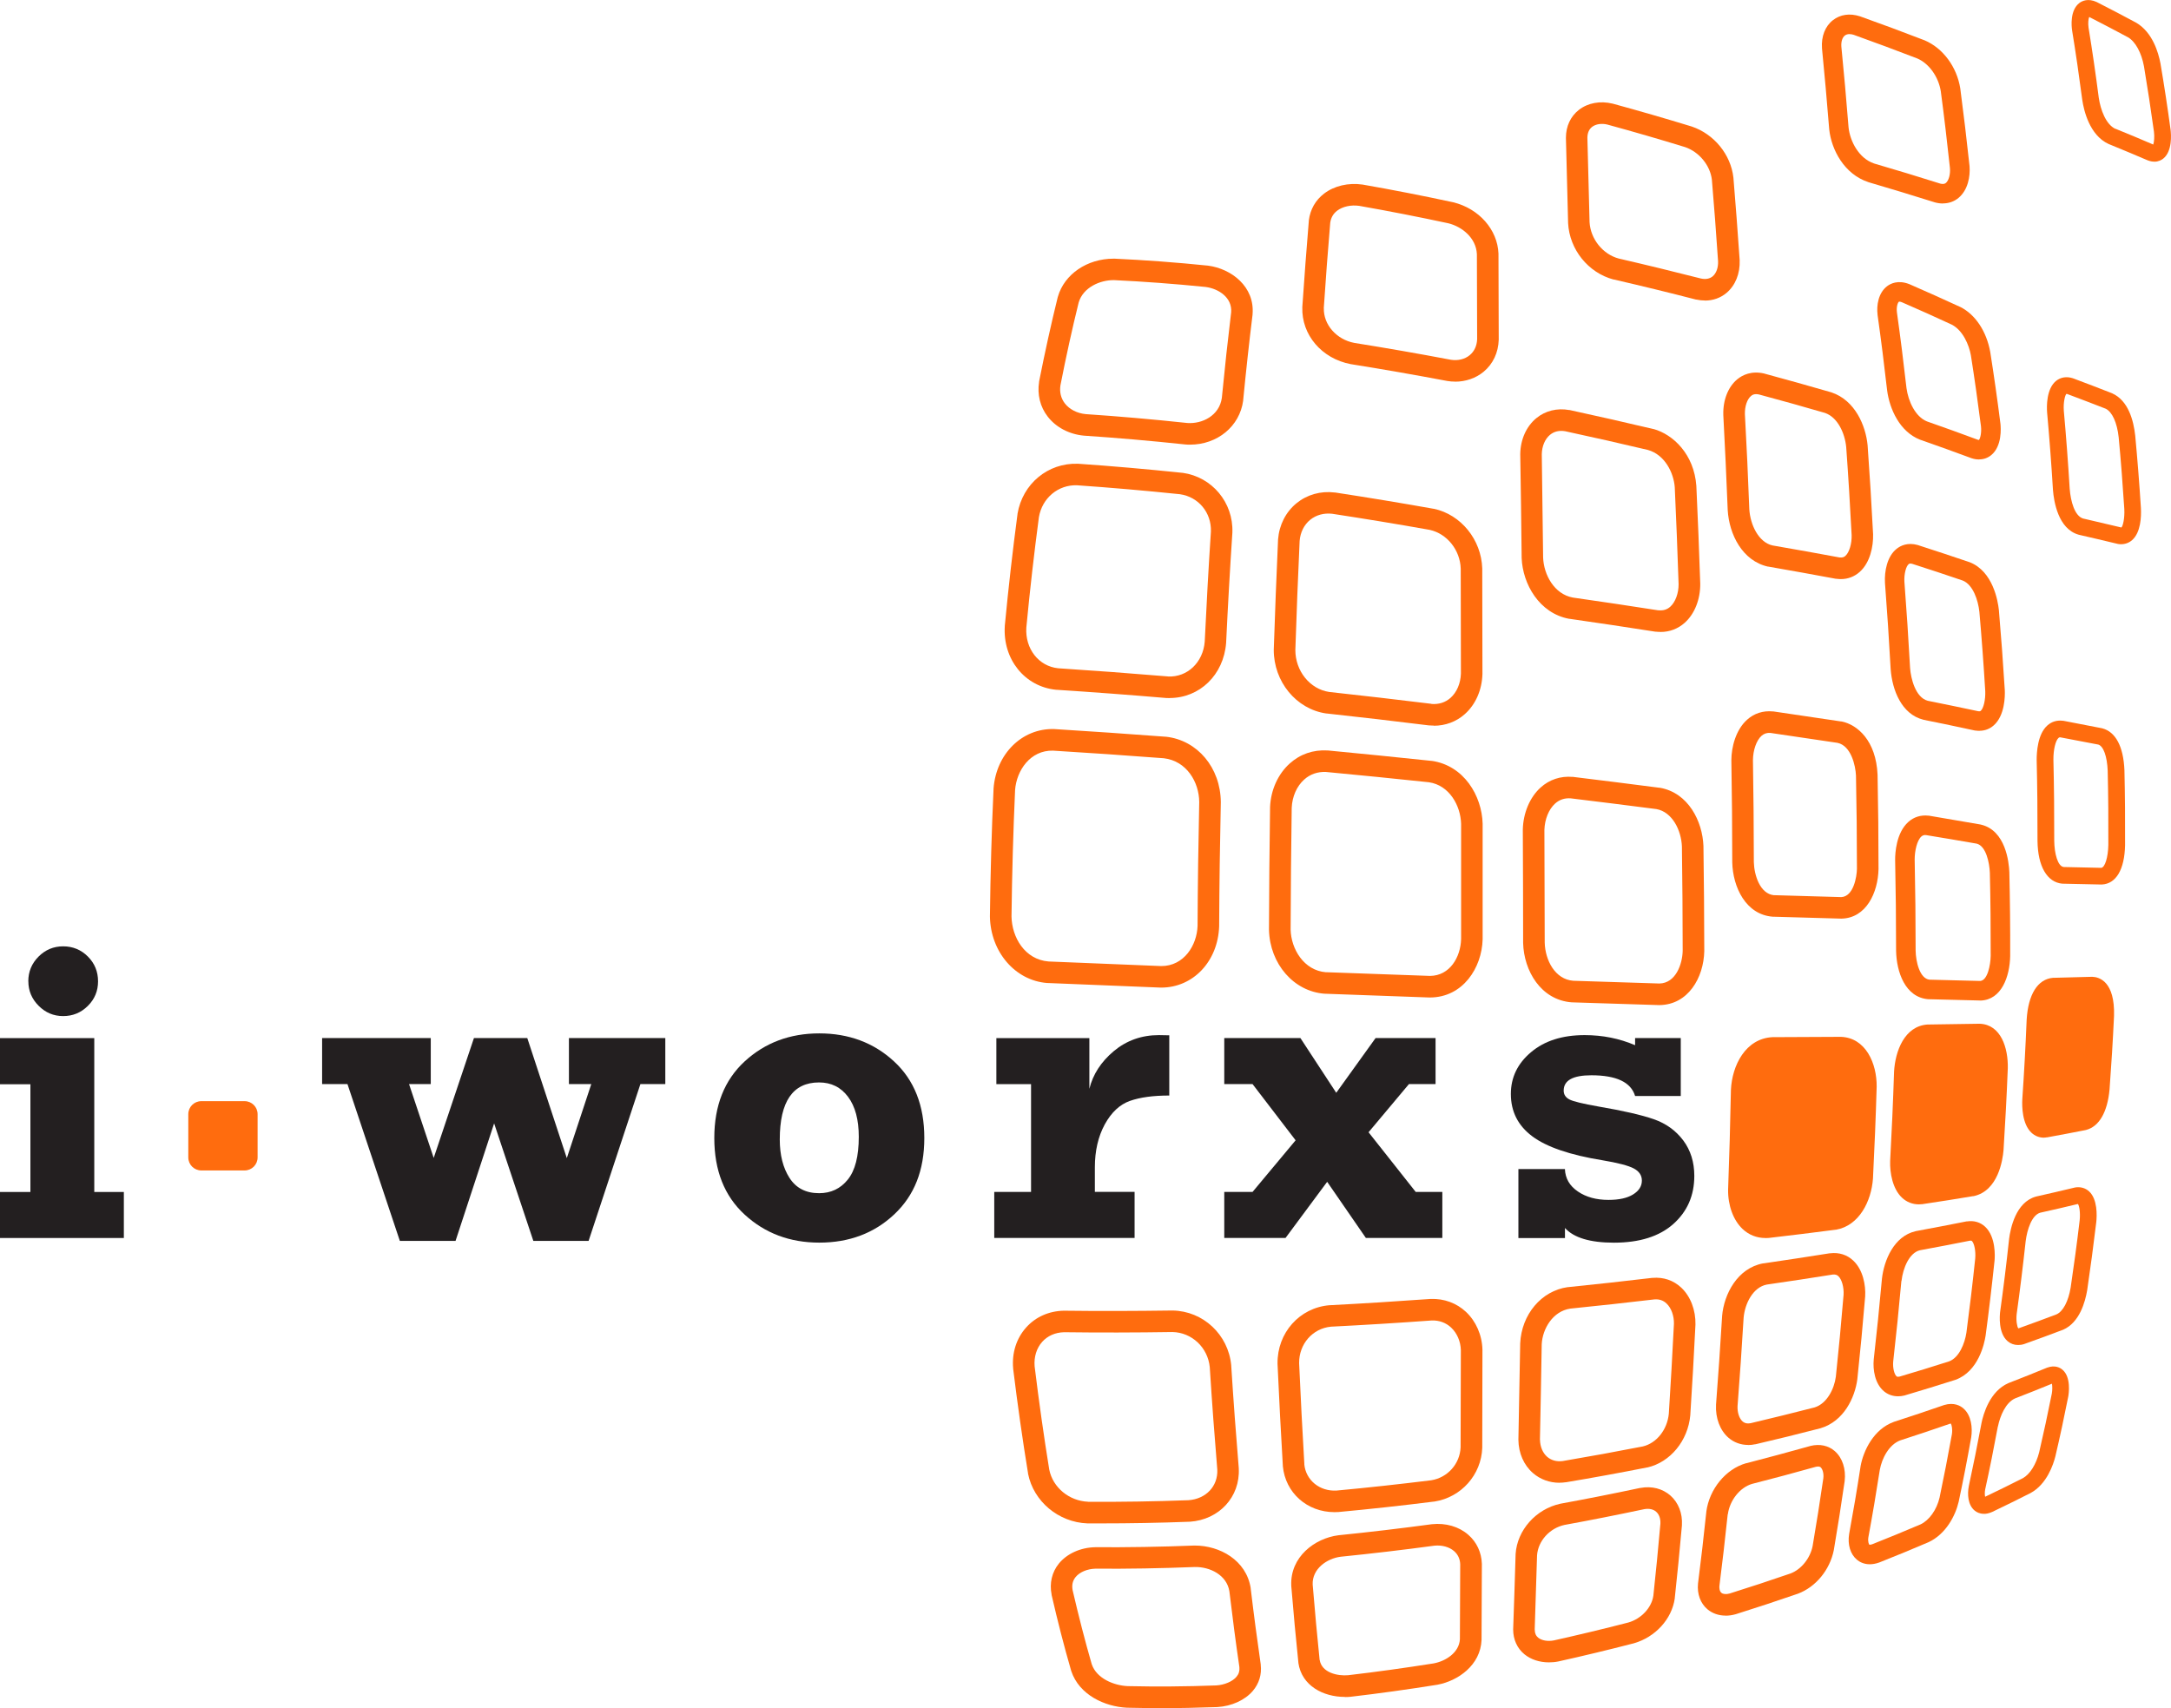
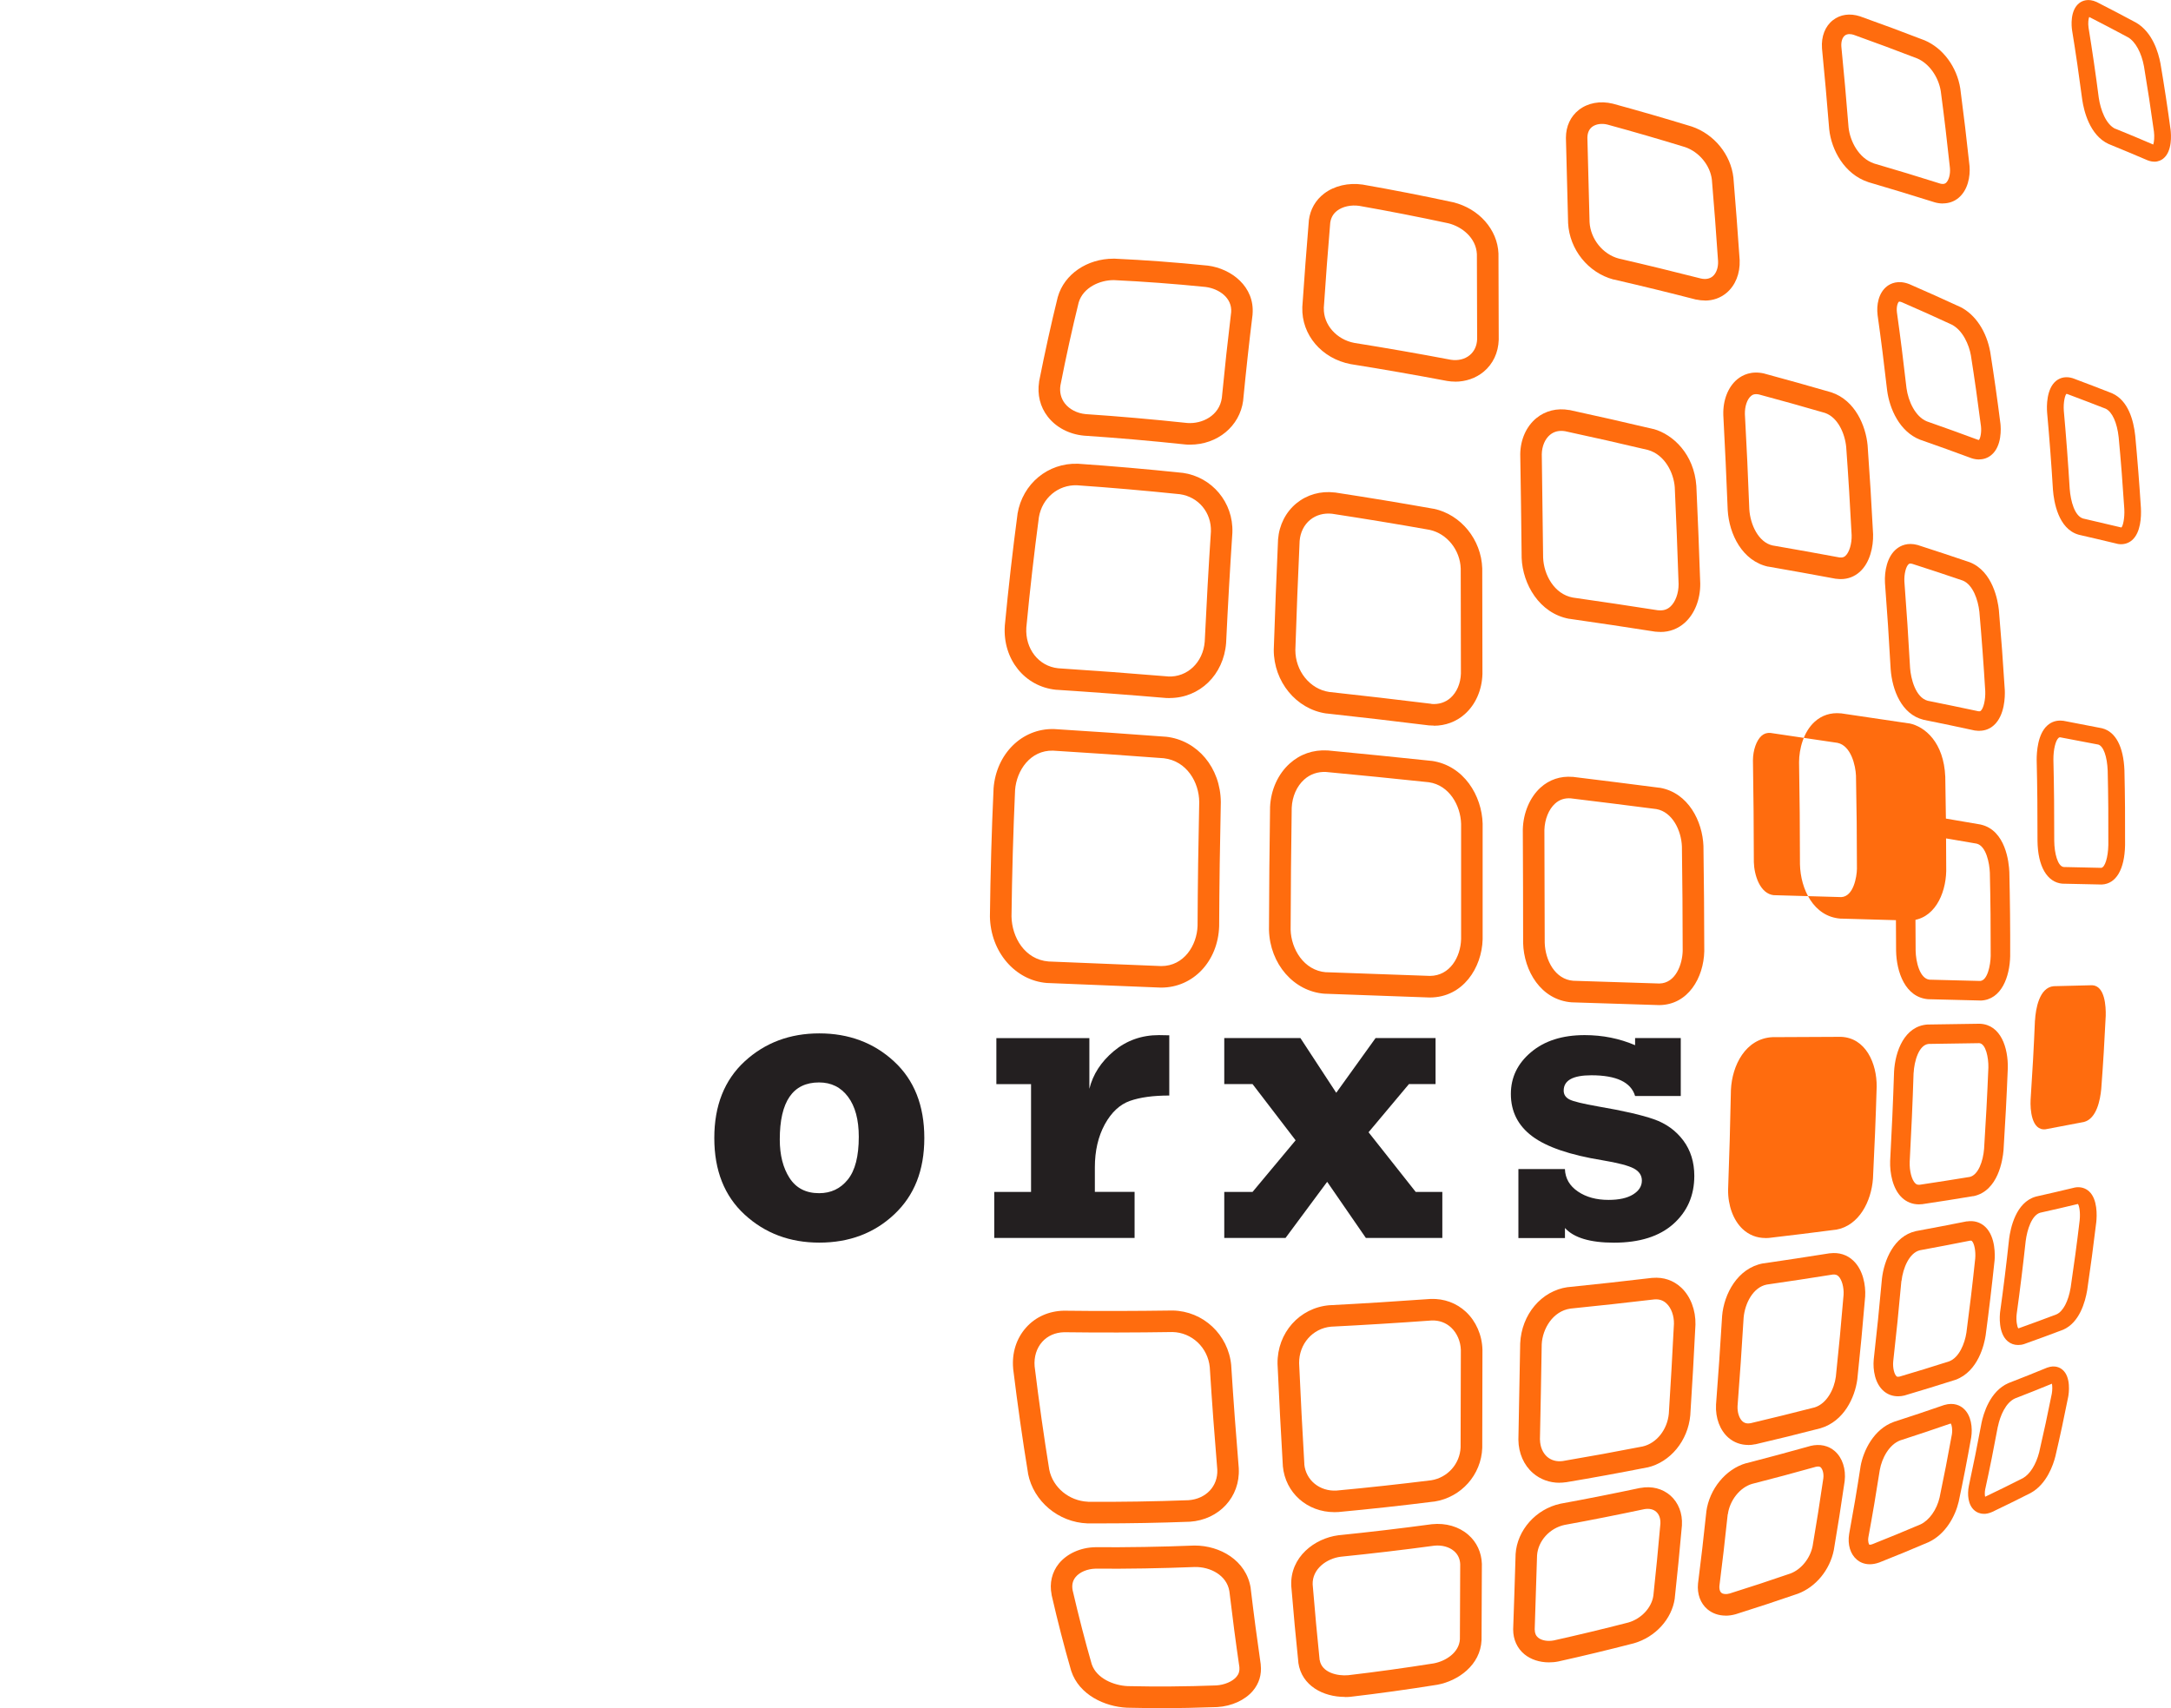
<svg xmlns="http://www.w3.org/2000/svg" id="Layer_1" data-name="Layer 1" viewBox="0 0 339.89 267.44">
  <defs>
    <style>
      .cls-1, .cls-2 {
        fill: #231f20;
      }

      .cls-1, .cls-2, .cls-3 {
        stroke-width: 0px;
      }

      .cls-2 {
        fill-rule: evenodd;
      }

      .cls-3 {
        fill: #ff6c0e;
      }
    </style>
  </defs>
  <path class="cls-3" d="m210.54,265.69c-3.37,0-6.75-1.74-7.27-5.34v-.07c-.4-3.81-.76-7.73-1.11-11.96v-.06c-.2-4.47,3.65-7.4,7.37-7.88,4.84-.49,9.75-1.07,14.64-1.73,2.18-.23,4.24.37,5.71,1.66,1.31,1.14,2.06,2.75,2.12,4.54v.06c-.01,3.93-.03,7.86-.05,11.8v.07c-.17,3.96-3.7,6.4-6.9,7-4.58.73-9.15,1.37-13.62,1.89-.29.03-.59.04-.88.04Zm-3.93-5.79c.32,2.02,2.84,2.54,4.46,2.39,4.38-.51,8.9-1.14,13.39-1.85,1.88-.35,3.99-1.69,4.1-3.79.02-3.91.03-7.82.05-11.72-.03-.85-.36-1.55-.96-2.07-.76-.66-1.91-.97-3.09-.85-4.87.66-9.82,1.24-14.66,1.73-2.18.28-4.48,1.9-4.39,4.35.35,4.19.7,8.05,1.09,11.82Zm35.9.38c-1.47,0-2.84-.44-3.85-1.27-1.13-.93-1.76-2.31-1.76-3.87v-.06c.13-3.72.26-7.55.38-11.69v-.06c.24-3.75,3.18-7.06,7.01-7.89,4.21-.77,8.39-1.6,12.48-2.47h.05c1.79-.33,3.46.1,4.71,1.2,1.24,1.1,1.9,2.78,1.79,4.62v.05c-.35,3.91-.72,7.74-1.12,11.38v.05c-.46,3.23-3.03,6.05-6.39,7.02-3.95,1.02-7.92,1.98-11.85,2.85-.49.1-.98.14-1.46.14Zm-2.23-5.12c0,.55.18.96.53,1.25.55.45,1.5.62,2.47.43,3.85-.86,7.78-1.8,11.65-2.8,2.02-.58,3.65-2.31,3.92-4.21.39-3.6.76-7.39,1.1-11.26.04-.79-.19-1.46-.66-1.87-.45-.4-1.1-.54-1.85-.41-4.12.87-8.32,1.71-12.5,2.47-2.32.5-4.14,2.5-4.3,4.76-.12,4.13-.24,7.94-.37,11.65Z" />
  <path class="cls-3" d="m292.73,244.92c-.98,0-1.64-.4-2.01-.71-1.03-.86-1.49-2.37-1.22-4.03.63-3.41,1.23-6.94,1.78-10.53v-.03c.45-2.52,2.08-5.86,5.21-6.99l.05-.02c2.63-.85,5.25-1.72,7.77-2.6l.06-.02c1.56-.47,2.57.13,3.03.54,1.24,1.08,1.44,3.05,1.21,4.52-.61,3.45-1.27,6.83-1.96,10.08-.53,2.26-2.04,5.08-4.71,6.33-2.55,1.09-5.13,2.16-7.72,3.18-.56.2-1.05.28-1.48.28Zm1.57-14.78c-.56,3.61-1.16,7.16-1.79,10.56-.11.7.09,1.11.16,1.16.03,0,.18.02.46-.08,2.52-1,5.08-2.05,7.56-3.11,1.34-.63,2.53-2.28,2.97-4.2.67-3.18,1.32-6.53,1.93-9.91.12-.78-.03-1.45-.17-1.67-.03,0-.08.01-.14.03-2.52.88-5.14,1.75-7.77,2.6-1.76.66-2.88,2.79-3.21,4.63Z" />
  <path class="cls-3" d="m181.59,267.44c-1.75,0-3.47-.02-5.17-.06-3.46-.17-7.46-2-8.7-5.73l-.02-.06c-1.09-3.76-2.09-7.64-3.06-11.86v-.06c-.36-1.79.05-3.51,1.13-4.85,1.27-1.56,3.4-2.53,5.71-2.57,5.02.03,10.21-.05,15.47-.26.04,0,.08,0,.12,0,3.87,0,8.05,2.27,8.74,6.67v.06c.5,4.19,1.02,8.08,1.57,11.88v.07c.17,1.52-.26,2.92-1.23,4.07-1.23,1.45-3.31,2.4-5.57,2.54-3.06.11-6.06.17-9.01.17Zm-10.65-6.83c.75,2.18,3.42,3.29,5.6,3.39,4.44.1,9.13.07,13.89-.11,1.27-.08,2.53-.61,3.15-1.35.37-.43.51-.91.46-1.5-.56-3.81-1.07-7.7-1.57-11.9-.41-2.53-3.03-3.84-5.43-3.79-5.27.21-10.51.3-15.54.26-1.26.03-2.47.53-3.11,1.32-.46.57-.61,1.24-.46,2.06.96,4.13,1.94,7.93,3,11.61Zm99.22-7.65c-1.08,0-2.06-.34-2.83-.98-1.11-.93-1.65-2.4-1.49-4.04.46-3.62.9-7.37,1.3-11.21v-.05c.48-3.54,3.03-6.66,6.22-7.58h.05c3.35-.87,6.71-1.77,9.98-2.69l.06-.02c1.46-.35,2.81-.06,3.82.83,1.18,1.04,1.75,2.79,1.53,4.68-.54,3.73-1.11,7.35-1.7,10.81-.62,3.1-2.82,5.77-5.62,6.82-3.24,1.12-6.49,2.19-9.73,3.21-.54.15-1.07.23-1.58.23Zm.33-15.86c-.41,3.86-.84,7.63-1.3,11.21-.02.25-.02.8.31,1.08.27.22.74.26,1.29.11,3.16-.99,6.38-2.05,9.54-3.14,1.66-.63,3.06-2.35,3.45-4.27.58-3.39,1.15-6.98,1.68-10.63.1-.82-.15-1.47-.41-1.71-.06-.06-.24-.21-.76-.09-3.29.92-6.65,1.83-10,2.68-1.89.56-3.48,2.56-3.78,4.76Z" />
  <path class="cls-3" d="m310.59,237.02c-.68,0-1.15-.27-1.42-.49-1.08-.87-1.19-2.57-.93-3.87.69-3.18,1.35-6.46,1.97-9.78v-.02c.3-1.47,1.31-5.04,4.24-6.31l.05-.02c2.02-.78,4.02-1.58,5.96-2.38l.06-.02c1.22-.44,2.02.02,2.38.33,1.37,1.16.99,3.73.9,4.23-.63,3.18-1.3,6.31-2.01,9.33-.32,1.28-1.33,4.35-3.87,5.74-2.01,1.02-4.02,2.01-6.03,2.97-.5.22-.93.3-1.3.3Zm2.19-13.66c-.62,3.35-1.28,6.66-1.98,9.83-.09.47-.07.9-.01,1.15,0,0,.01,0,.02,0,1.95-.93,3.94-1.91,5.89-2.9,1.1-.61,2.06-2.13,2.55-4.05.69-2.97,1.36-6.07,1.98-9.19.1-.55.09-1.19.02-1.55-1.88.77-3.82,1.55-5.77,2.3-1.46.65-2.34,2.7-2.69,4.41Z" />
  <path class="cls-3" d="m208.92,236.76c-4.26,0-7.69-3.01-8.08-7.21v-.06c-.31-5.11-.58-10.48-.83-15.94v-.05c-.06-4.81,3.43-8.74,8.12-9.14h.06c5.19-.27,10.49-.6,15.75-.98h.06c2.08-.08,4.03.64,5.51,2.02,1.57,1.47,2.52,3.63,2.58,5.92,0,5.14-.02,10.23-.03,15.32v.05c-.15,4.22-3.29,7.75-7.48,8.41h-.05c-5,.63-10.04,1.18-14.98,1.64h-.05c-.19.02-.38.02-.56.02Zm-4.72-7.49c.25,2.5,2.41,4.26,5.05,4.11,4.88-.45,9.87-1,14.82-1.61,2.57-.41,4.5-2.58,4.6-5.16.01-5.08.03-10.16.04-15.24-.04-1.34-.59-2.63-1.51-3.5-.82-.77-1.87-1.16-3.05-1.12-5.26.38-10.57.71-15.76.97-2.88.26-5.03,2.71-5,5.71.24,5.43.52,10.76.82,15.84Zm39.96,2.89c-1.56,0-3-.52-4.15-1.51-1.44-1.24-2.27-3.14-2.29-5.21v-.05c.1-4.8.19-9.85.28-14.99v-.05c.2-4.54,3.33-8.25,7.43-8.82h.06c4.39-.45,8.81-.93,13.16-1.45h.06c1.74-.15,3.3.39,4.52,1.54,1.44,1.36,2.26,3.51,2.21,5.77-.24,4.85-.51,9.61-.81,14.21-.37,4-3.13,7.33-6.7,8.16h-.06c-4.19.83-8.46,1.61-12.7,2.32h-.06c-.32.05-.64.07-.96.07Zm-3.06-6.73c.02,1.09.43,2.06,1.13,2.67.64.55,1.47.78,2.42.66,4.19-.71,8.41-1.48,12.55-2.29,2.16-.51,3.83-2.62,4.07-5.13.29-4.53.56-9.28.8-14.06.03-1.25-.41-2.49-1.16-3.19-.51-.49-1.14-.7-1.9-.64-4.34.51-8.76,1-13.15,1.44-2.76.4-4.37,3.17-4.49,5.59-.08,5.13-.18,10.16-.28,14.95Z" />
  <path class="cls-3" d="m297.15,218.62c-.84,0-1.61-.28-2.23-.81-1.39-1.19-1.72-3.34-1.57-4.96.47-4.12.9-8.34,1.28-12.57v-.03c.33-2.96,1.9-6.69,5.24-7.47l.07-.02c2.65-.49,5.32-1,7.92-1.52h.08c1.1-.17,2.09.12,2.86.84,1.69,1.59,1.52,4.65,1.47,5.25-.42,4-.89,7.94-1.4,11.76-.2,1.32-1.13,5.63-4.7,6.94l-.06.02c-2.57.82-5.21,1.63-7.87,2.42l-.06.02c-.35.09-.7.13-1.03.13Zm.53-18.06c-.38,4.25-.81,8.49-1.28,12.6-.1,1.06.19,2.05.52,2.33.04.04.14.12.5.04,2.61-.77,5.21-1.57,7.74-2.38,1.57-.6,2.44-2.79,2.7-4.49.5-3.76.97-7.68,1.38-11.62.1-1.13-.14-2.37-.52-2.73-.04-.04-.08-.08-.28-.06-2.59.52-5.24,1.02-7.88,1.51-1.64.41-2.63,2.77-2.86,4.8Z" />
  <path class="cls-3" d="m172.33,238.52c-.69,0-1.37,0-2.04,0h-.05c-4.53-.17-8.43-3.44-9.29-7.78v-.06c-.86-5.24-1.64-10.74-2.33-16.36v-.05c-.22-2.43.5-4.71,2.03-6.42,1.47-1.65,3.56-2.58,5.88-2.63h.06c5.48.07,11.18.05,16.95-.03h.05c4.77.08,8.72,3.77,9.17,8.58v.05c.35,5.52.75,10.92,1.18,16.05v.06c.23,4.44-3.07,8.02-7.66,8.33h-.05c-4.72.18-9.38.26-13.9.26Zm-1.99-3.38c5.08.03,10.38-.05,15.74-.25,2.73-.2,4.61-2.19,4.5-4.77-.43-5.13-.83-10.53-1.18-16.06-.3-3.08-2.81-5.44-5.84-5.5-5.78.09-11.5.1-16.98.03-1.38.04-2.56.56-3.41,1.5-.89,1-1.31,2.36-1.19,3.84.68,5.56,1.45,11,2.29,16.17.56,2.8,3.11,4.91,6.07,5.03Zm103.36-8.9c-1.16,0-2.23-.39-3.09-1.13-1.33-1.15-2.06-3.09-1.95-5.18.35-4.52.67-9.16.95-13.83v-.04c.29-3.46,2.42-7.51,6.41-8.25h.07c3.48-.51,6.97-1.04,10.36-1.58h.07c1.4-.17,2.66.23,3.63,1.15,1.53,1.45,1.96,3.84,1.86,5.6-.37,4.42-.78,8.77-1.23,12.98-.38,2.87-2.1,6.56-5.73,7.65l-.06.02c-3.35.87-6.76,1.71-10.15,2.5h-.06c-.36.08-.72.12-1.07.12Zm-.72-19.92c-.28,4.68-.6,9.34-.95,13.83-.05.98.26,1.95.79,2.41.21.18.56.4,1.27.27,3.34-.79,6.71-1.62,10.01-2.47,1.93-.6,3.07-2.9,3.32-4.81.44-4.14.85-8.47,1.21-12.82.07-1.16-.27-2.4-.81-2.91-.17-.16-.4-.31-.89-.26-3.38.54-6.86,1.07-10.33,1.57-2.12.41-3.42,2.92-3.62,5.19Z" />
  <path class="cls-3" d="m315.94,210.59c-.6,0-1.16-.2-1.61-.58-1.51-1.27-1.26-4.07-1.19-4.62.52-3.72.99-7.54,1.4-11.37v-.02c.22-1.7,1.05-5.76,4.18-6.64l.07-.02c2.05-.46,4.06-.93,5.98-1.39l.08-.02c.84-.15,1.63.07,2.22.61,1.33,1.23,1.23,3.78,1.12,4.82-.43,3.6-.91,7.17-1.42,10.64-.31,1.85-1.2,5.08-3.77,6.2l-.06.02c-1.96.75-3.99,1.49-6.01,2.21l-.06.02c-.31.1-.62.14-.92.14Zm1.2-16.28c-.42,3.85-.89,7.69-1.41,11.42-.12,1.03.06,1.99.25,2.25.02,0,.06,0,.1-.02,1.99-.71,3.97-1.44,5.89-2.17,1.02-.46,1.85-2.03,2.21-4.19.51-3.42.99-6.96,1.41-10.52.13-1.24-.06-2.29-.27-2.57-1.9.46-3.89.92-5.92,1.37-1.31.4-2.03,2.63-2.26,4.43Z" />
  <g>
-     <path class="cls-3" d="m298.06,167.92c.12-2.25,1.06-5.8,3.81-5.99,2.67-.04,5.35-.08,8.02-.12,2.47.1,2.96,3.5,2.92,5.4-.17,4.27-.39,8.53-.67,12.79-.18,2.12-1.05,5.26-3.47,5.78-2.65.43-5.31.85-7.96,1.24-2.69.26-3.34-3.16-3.27-5.19.26-4.64.46-9.28.61-13.92h0Z" />
    <path class="cls-3" d="m300.43,188.57c-1.01,0-1.93-.36-2.66-1.05-1.46-1.37-1.91-3.86-1.85-5.74.25-4.59.46-9.26.61-13.91v-.03c.17-3.28,1.65-7.19,5.24-7.43h.08c2.67-.04,5.34-.08,8.02-.12h.04s.04,0,.04,0c3.34.13,4.46,3.83,4.39,6.96-.17,4.32-.4,8.63-.67,12.86-.13,1.49-.83,6.34-4.67,7.17h-.08c-2.6.44-5.29.86-7.98,1.26h-.08c-.15.02-.29.03-.44.03Zm-.84-20.59c-.15,4.67-.36,9.36-.61,13.94-.05,1.41.32,2.84.89,3.37.14.13.31.24.68.21,2.65-.4,5.3-.81,7.85-1.23,1.31-.32,2.07-2.43,2.23-4.41.27-4.17.5-8.46.67-12.72.03-1.52-.39-3.72-1.42-3.81-2.64.04-5.28.08-7.93.12-1.56.14-2.26,2.77-2.35,4.52Z" />
  </g>
  <g>
    <path class="cls-3" d="m272.68,170.74c.12-2.84,1.6-6.5,4.9-6.66,3.53-.01,7.05-.03,10.58-.05,2.98.12,3.98,3.63,3.96,6.09-.14,4.78-.33,9.56-.58,14.33-.19,2.6-1.5,5.91-4.4,6.42-3.48.45-6.96.87-10.44,1.27-3.19.23-4.5-3.17-4.46-5.84.19-5.18.34-10.37.44-15.56h0Z" />
    <path class="cls-3" d="m276.4,193.84c-1.36,0-2.59-.48-3.58-1.41-1.45-1.37-2.3-3.67-2.27-6.15.19-5.15.34-10.37.44-15.57v-.04c.17-3.84,2.28-8.07,6.51-8.28h.08c3.52-.01,7.05-.03,10.57-.05h.04s.04,0,.04,0c3.87.16,5.61,4.15,5.58,7.79-.14,4.84-.34,9.67-.58,14.41-.26,3.54-2.15,7.36-5.79,8h-.07c-3.43.45-6.95.88-10.47,1.29h-.07c-.14.02-.28.02-.42.02Zm-2.03-23.04c-.11,5.21-.26,10.44-.44,15.56-.02,1.44.47,2.91,1.21,3.61.39.37.84.52,1.41.49,3.47-.4,6.95-.82,10.34-1.26,1.82-.34,2.82-2.76,2.97-4.87.24-4.67.43-9.48.57-14.26,0-1.15-.39-4.24-2.31-4.35-3.5.02-7,.04-10.5.05-2.23.14-3.17,3.07-3.26,5.03Z" />
  </g>
  <g>
    <path class="cls-3" d="m318.6,159.76c.1-1.77.66-5.16,2.93-5.35,2-.05,4.01-.1,6.01-.15,2.02.08,2.17,3.35,2.13,4.8-.18,3.81-.41,7.62-.7,11.43-.16,1.72-.72,4.67-2.71,5.18-2,.39-4,.77-6,1.14-2.22.27-2.43-3.13-2.35-4.63.28-4.14.51-8.28.68-12.42h0Z" />
-     <path class="cls-3" d="m320.02,178.13c-.75,0-1.42-.26-1.97-.77-1.47-1.37-1.5-4.13-1.44-5.25.28-4.09.51-8.26.68-12.41v-.02c.23-3.98,1.73-6.38,4.12-6.58h.08c2-.05,4-.1,6.01-.16h.04s.04,0,.04,0c1.07.04,3.55.73,3.39,6.14-.18,3.86-.42,7.72-.7,11.49-.33,3.57-1.63,5.82-3.68,6.35l-.08.02c-1.97.39-3.99.77-6.02,1.14h-.08c-.14.03-.27.04-.41.04Zm-.11-18.31c-.17,4.17-.4,8.36-.68,12.45-.07,1.41.19,2.78.61,3.17.04.04.09.08.24.07,1.98-.36,3.96-.74,5.89-1.12.85-.25,1.5-1.79,1.71-4.03.28-3.72.51-7.55.69-11.37.06-1.98-.39-3.36-.85-3.43-1.97.05-3.94.1-5.9.15-1.01.13-1.59,2.21-1.7,4.11Z" />
  </g>
  <path class="cls-3" d="m259.76,157.37h-.04c-4.52-.14-9.05-.29-13.57-.43h-.07c-4.85-.36-7.51-4.95-7.62-9.3,0-5.94-.02-11.89-.05-17.7v-.05c.06-2.6,1.1-5.06,2.78-6.58,1.38-1.25,3.13-1.83,5.02-1.67h.07c4.5.55,9.05,1.12,13.51,1.7h.07c4.48.78,6.68,5.27,6.83,9.12.08,5.49.12,11.02.13,16.47-.1,4.18-2.54,8.39-7.02,8.44h-.03Zm-13.46-3.81c4.5.15,8.99.29,13.49.43,2.59-.05,3.6-3.07,3.65-5.1,0-5.39-.05-10.9-.12-16.34-.1-2.56-1.51-5.42-3.99-5.87-4.43-.57-8.94-1.14-13.41-1.68-.96-.07-1.78.2-2.46.82-.99.89-1.62,2.47-1.67,4.12.03,5.82.04,11.75.05,17.65.08,2.78,1.63,5.75,4.46,5.97Zm-22.46,2.62h-.03c-5.46-.19-10.92-.39-16.38-.59h-.06c-4.82-.36-8.56-4.66-8.7-10,.02-6.43.08-12.87.17-19.19v-.05c.12-2.67,1.24-5.15,3.07-6.8,1.63-1.47,3.67-2.18,5.91-2.05h.06c5.35.51,10.81,1.06,16.21,1.63h.06c5.07.73,7.85,5.49,7.97,9.82,0,6.08,0,12.1,0,18.13-.12,4.43-3.06,9.09-8.26,9.1h-.03Zm-16.25-3.96c5.43.2,10.87.39,16.3.58,3.09-.03,4.78-2.92,4.86-5.77,0-5.98,0-12.01,0-18.04-.08-2.86-1.84-6.04-5.04-6.51-5.37-.57-10.79-1.11-16.11-1.61-1.3-.06-2.48.34-3.42,1.19-1.16,1.04-1.87,2.65-1.95,4.42-.09,6.3-.15,12.72-.17,19.08.08,3.01,2.05,6.39,5.54,6.67Z" />
  <path class="cls-3" d="m310.04,156.65h-.04c-2.68-.07-5.36-.13-8.04-.2h-.08c-3.61-.29-4.97-4.27-5.03-7.59,0-4.74-.05-9.53-.15-14.25v-.03c0-.95.14-4.16,2.07-5.89.86-.77,1.95-1.11,3.13-.98h.08c2.69.45,5.38.91,8.06,1.38l.08.02c3.89.89,4.4,5.92,4.46,7.44.1,4.38.15,8.79.13,13.16-.07,3.16-1.32,6.84-4.64,6.95h-.04Zm-7.95-3.26c2.64.07,5.29.13,7.93.2,1.14-.08,1.61-2.44,1.64-3.93.01-4.31-.03-8.7-.13-13.02-.06-1.5-.57-4.17-2.06-4.55-2.65-.46-5.29-.91-7.94-1.34-.3-.03-.51.04-.72.22-.69.62-1.05,2.27-1.05,3.59.1,4.74.15,9.54.15,14.27.03,1.74.64,4.4,2.18,4.56Z" />
-   <path class="cls-3" d="m181.8,154.63h-.09c-5.91-.24-11.83-.48-17.74-.72h-.06c-4.99-.4-8.83-4.87-8.93-10.41.08-6.72.27-13.43.57-19.99v-.05c.41-5.43,4.46-9.43,9.43-9.31h.06c5.62.35,11.49.75,17.45,1.2h.06c4.93.55,8.54,4.86,8.58,10.24-.14,6.44-.23,12.96-.26,19.43-.18,5.51-4.08,9.61-9.07,9.61Zm-17.66-4.09c5.89.25,11.78.49,17.67.72,3.55,0,5.58-3.24,5.68-6.3.03-6.44.12-12.98.26-19.39-.02-3.07-1.94-6.43-5.55-6.85-5.92-.45-11.76-.85-17.34-1.19-3.56-.09-5.71,3.11-5.94,6.16-.29,6.51-.48,13.17-.56,19.8.06,3.25,2.06,6.74,5.79,7.05Zm124.12-6.71h-.04c-3.53-.1-7.07-.2-10.6-.3h-.08c-4.22-.32-6.25-4.63-6.34-8.51,0-5.37-.05-10.73-.14-15.97v-.04c.01-2,.67-4.71,2.46-6.32,1.11-1,2.51-1.45,4.05-1.3h.07c3.55.52,7.12,1.05,10.6,1.57h.08c2.46.5,5.4,2.98,5.63,8.35.1,4.9.15,9.85.15,14.76-.08,3.7-1.93,7.68-5.8,7.76h-.04Zm-10.5-3.67c3.5.1,7,.2,10.5.3,1.94-.08,2.44-3.21,2.46-4.42,0-4.85-.05-9.78-.15-14.61-.07-1.55-.76-4.67-2.89-5.12-3.44-.52-6.97-1.04-10.48-1.55-.57-.05-1.02.1-1.42.45-.79.71-1.33,2.24-1.34,3.82.09,5.25.13,10.62.14,15.96.05,1.96.93,4.98,3.18,5.18Z" />
+   <path class="cls-3" d="m181.8,154.63h-.09c-5.91-.24-11.83-.48-17.74-.72h-.06c-4.99-.4-8.83-4.87-8.93-10.41.08-6.72.27-13.43.57-19.99v-.05c.41-5.43,4.46-9.43,9.43-9.31h.06c5.62.35,11.49.75,17.45,1.2h.06c4.93.55,8.54,4.86,8.58,10.24-.14,6.44-.23,12.96-.26,19.43-.18,5.51-4.08,9.61-9.07,9.61Zm-17.66-4.09c5.89.25,11.78.49,17.67.72,3.55,0,5.58-3.24,5.68-6.3.03-6.44.12-12.98.26-19.39-.02-3.07-1.94-6.43-5.55-6.85-5.92-.45-11.76-.85-17.34-1.19-3.56-.09-5.71,3.11-5.94,6.16-.29,6.51-.48,13.17-.56,19.8.06,3.25,2.06,6.74,5.79,7.05Zm124.12-6.71h-.04h-.08c-4.22-.32-6.25-4.63-6.34-8.51,0-5.37-.05-10.73-.14-15.97v-.04c.01-2,.67-4.71,2.46-6.32,1.11-1,2.51-1.45,4.05-1.3h.07c3.55.52,7.12,1.05,10.6,1.57h.08c2.46.5,5.4,2.98,5.63,8.35.1,4.9.15,9.85.15,14.76-.08,3.7-1.93,7.68-5.8,7.76h-.04Zm-10.5-3.67c3.5.1,7,.2,10.5.3,1.94-.08,2.44-3.21,2.46-4.42,0-4.85-.05-9.78-.15-14.61-.07-1.55-.76-4.67-2.89-5.12-3.44-.52-6.97-1.04-10.48-1.55-.57-.05-1.02.1-1.42.45-.79.71-1.33,2.24-1.34,3.82.09,5.25.13,10.62.14,15.96.05,1.96.93,4.98,3.18,5.18Z" />
  <path class="cls-3" d="m329.02,138.49h-.04c-2.01-.04-4.01-.09-6.02-.13h-.08c-2.39-.21-3.84-2.71-3.89-6.69.01-4.25-.03-8.51-.13-12.69v-.02c0-1.16.14-4.01,1.68-5.38.66-.59,1.49-.84,2.39-.73h.08c2.02.39,4.04.77,6.05,1.17l.08.02c2.09.55,3.31,2.87,3.46,6.56.09,3.89.12,7.83.1,11.73-.08,3.82-1.41,6.05-3.63,6.16h-.04Zm-5.95-2.74c1.97.04,3.94.09,5.9.13.58-.07,1.07-1.63,1.11-3.58.02-3.86-.01-7.78-.1-11.62-.09-2.24-.66-3.85-1.47-4.1-1.98-.39-3.96-.76-5.93-1.13-.17-.02-.23.03-.3.09-.47.42-.81,1.85-.8,3.39.1,4.2.14,8.48.13,12.73.02,1.94.54,3.97,1.47,4.09Z" />
  <path class="cls-3" d="m224.49,113.61c-.23,0-.46-.01-.69-.03h-.06c-5.36-.67-10.76-1.29-16.05-1.87h-.06c-4.69-.68-8.22-4.97-8.21-9.97.19-5.85.42-11.62.67-17.22v-.05c.18-2.28,1.21-4.3,2.88-5.67,1.65-1.35,3.78-1.96,5.99-1.69h.06c5.08.78,10.27,1.63,15.42,2.55h.05c4.24.91,7.42,4.83,7.57,9.33.01,5.54.02,11.04.03,16.53-.07,2.51-1.07,4.79-2.76,6.29-1.33,1.19-3.04,1.82-4.85,1.82Zm-.37-3.39c1.14.09,2.17-.24,2.97-.95.99-.88,1.58-2.27,1.63-3.81,0-5.44-.02-10.94-.03-16.43-.09-2.91-2.14-5.48-4.87-6.07-5.1-.91-10.24-1.75-15.27-2.52-1.28-.14-2.5.19-3.43.95-.96.78-1.54,1.96-1.65,3.3-.26,5.57-.48,11.32-.67,17.09,0,3.27,2.27,6.11,5.29,6.56,5.29.58,10.68,1.2,16.03,1.86Zm35.84-11.28c-.25,0-.5-.01-.75-.04h-.07c-4.41-.69-8.92-1.37-13.41-2.01h-.06c-4.68-.86-7.28-5.44-7.44-9.52-.06-5.56-.13-11-.22-16.22v-.05c.03-2.28.95-4.34,2.52-5.63,1.41-1.16,3.24-1.61,5.15-1.27h.06c4.36.95,8.76,1.94,13.08,2.97h.06c3.07.86,6.34,3.94,6.7,8.91.23,5,.44,10.13.61,15.31.02,2.47-.89,4.74-2.42,6.11-1.06.95-2.37,1.45-3.8,1.45Zm-.34-3.39c.76.08,1.37-.1,1.88-.56.8-.72,1.31-2.1,1.3-3.53-.17-5.11-.37-10.23-.6-15.17-.17-2.27-1.55-5.09-4.2-5.84-4.27-1.01-8.63-2-12.95-2.93-.94-.16-1.74.03-2.38.56-.79.65-1.27,1.79-1.29,3.05.08,5.22.15,10.66.21,16.17.1,2.68,1.73,5.72,4.64,6.26,4.47.64,8.98,1.31,13.38,2Z" />
  <path class="cls-3" d="m309.89,114.43c-.2,0-.41-.02-.62-.05h-.08c-2.61-.57-5.31-1.13-8.03-1.68l-.07-.02c-3.39-.86-4.85-4.65-5.09-7.91-.25-4.56-.55-9.09-.89-13.5v-.03c-.1-1.77.32-4.1,1.81-5.3.63-.51,1.72-1.04,3.3-.61l.06.02c2.72.88,5.43,1.77,8.04,2.66l.06.02c3.64,1.43,4.41,6.07,4.56,7.46.36,4.16.67,8.39.93,12.58.04.92.02,3.94-1.72,5.49-.63.57-1.41.86-2.25.86Zm-.11-3.07c.22.03.28-.03.33-.07.44-.4.75-1.74.7-3.06-.25-4.14-.56-8.33-.92-12.44-.2-1.84-1-4.24-2.6-4.89-2.57-.88-5.23-1.76-7.92-2.62-.37-.1-.48,0-.54.04-.44.36-.74,1.58-.68,2.74.34,4.43.64,8.98.89,13.52.12,1.65.84,4.62,2.76,5.14,2.7.54,5.38,1.1,7.97,1.65Z" />
  <path class="cls-3" d="m183.13,109.3c-.15,0-.31,0-.46-.01h-.06c-5.87-.5-11.66-.93-17.21-1.29h-.06c-4.91-.49-8.36-4.78-8.03-9.97v-.05c.57-5.97,1.24-11.85,1.99-17.48v-.05c.79-4.71,4.77-8,9.44-7.84h.06c5.25.36,10.74.84,16.3,1.42h.05c4.61.64,7.96,4.65,7.79,9.33v.05c-.37,5.57-.7,11.37-.98,17.26-.39,5.01-4.15,8.62-8.85,8.62Zm-.27-3.38c3.03.14,5.49-2.2,5.75-5.45.28-5.85.6-11.67.97-17.25.09-2.98-1.95-5.42-4.85-5.84-5.5-.57-10.92-1.04-16.12-1.4-2.95-.1-5.45,2-5.96,4.99-.74,5.57-1.41,11.39-1.97,17.3-.2,3.31,1.93,6.04,4.97,6.36,5.55.36,11.34.79,17.21,1.28Zm105.35-15.25c-.23,0-.47-.02-.71-.05h-.08c-3.43-.64-6.98-1.28-10.54-1.9h-.07c-4.04-.89-6.09-5.07-6.32-8.83-.2-5.07-.43-10.07-.69-14.9v-.04c-.07-2.3.75-4.38,2.19-5.57.81-.66,2.19-1.36,4.2-.9l.06.02c3.51.95,7.01,1.93,10.43,2.92l.06.02c3.7,1.24,5.36,5.23,5.65,8.27.33,4.58.62,9.26.86,13.94.05,1.92-.47,4.44-2.09,5.89-.83.74-1.84,1.13-2.96,1.13Zm-.21-3.39c.5.06.74-.09.92-.25.6-.54,1.01-1.9.97-3.25-.24-4.61-.52-9.27-.85-13.79-.21-2.15-1.32-4.65-3.33-5.34-3.37-.98-6.83-1.95-10.3-2.88-.71-.16-1.07.05-1.27.23-.61.5-.99,1.64-.96,2.84.27,4.84.5,9.85.69,14.89.15,2.43,1.45,5.18,3.63,5.67,3.55.61,7.08,1.25,10.49,1.88Z" />
  <path class="cls-3" d="m332.1,85.21c-.17,0-.33-.01-.51-.04l-.08-.02c-2.01-.48-4.02-.96-6.04-1.42l-.07-.02c-3.18-.92-3.85-5.2-3.99-7-.25-4.1-.56-8.19-.92-12.16v-.02c-.06-.84-.14-3.67,1.44-4.92.7-.55,1.61-.69,2.55-.4l.06.02c2.07.77,4.12,1.56,6.11,2.34l.06.03c2.49,1.13,3.32,4.22,3.58,6.62.35,3.75.65,7.55.89,11.33.07,1.38-.03,3.83-1.38,5.02-.48.42-1.08.64-1.72.64Zm-.02-2.62s.04,0,.04,0c.22-.17.54-1.37.46-2.9-.24-3.73-.53-7.51-.88-11.21-.25-2.32-1.02-4-2.04-4.49-1.95-.76-3.96-1.53-5.99-2.29-.1-.03-.15-.02-.15-.03-.21.16-.51,1.31-.41,2.65.36,4,.67,8.1.92,12.2.15,1.98.78,4.25,2.08,4.66,1.99.46,3.98.93,5.97,1.4Z" />
  <path class="cls-3" d="m227.81,59.75c-.41,0-.82-.03-1.23-.1-5.09-.96-10.16-1.85-15.13-2.64-4.54-.87-7.7-4.6-7.56-8.89v-.06c.32-4.67.66-9.21,1.02-13.5v-.06c.22-1.71,1.04-3.16,2.39-4.19,1.6-1.22,3.8-1.73,6.03-1.41,4.69.82,9.44,1.75,14.18,2.77,4.05.99,6.94,4.29,7.09,8.03v.06c.02,4.46.03,8.91.04,13.37v.06c-.06,2.02-.9,3.81-2.37,5.02-1.22,1.01-2.8,1.55-4.46,1.55Zm-20.55-11.49c-.07,2.57,1.98,4.9,4.77,5.43,4.95.79,10.06,1.68,15.12,2.64,1.11.17,2.18-.08,2.96-.73.71-.59,1.11-1.46,1.15-2.5-.01-4.43-.03-8.87-.04-13.3-.12-2.6-2.39-4.33-4.47-4.84-4.65-1-9.36-1.92-13.96-2.73-1.27-.18-2.58.1-3.45.76-.61.47-.97,1.1-1.08,1.89-.36,4.25-.7,8.75-1.01,13.38Zm59.66-1.21c-.44,0-.9-.05-1.36-.15h-.05c-4.24-1.1-8.57-2.15-12.86-3.14h-.05c-3.96-1.06-6.88-4.69-7.1-8.83v-.05c-.11-4.57-.22-9.03-.34-13.26v-.06c0-1.79.73-3.34,2.02-4.35,1.41-1.1,3.34-1.46,5.31-.98,4.14,1.13,8.28,2.33,12.37,3.58,3.51,1.19,6.11,4.39,6.52,7.99.35,4.2.68,8.53.98,12.93.08,2.11-.67,3.96-2.06,5.13-.94.79-2.11,1.2-3.37,1.2Zm-.61-3.44c.74.16,1.35.04,1.82-.34.57-.48.89-1.36.85-2.36-.29-4.33-.62-8.64-.97-12.77-.26-2.24-1.99-4.36-4.2-5.11-4-1.23-8.11-2.42-12.17-3.53-.9-.22-1.81-.08-2.39.37-.47.37-.72.94-.73,1.69.12,4.21.23,8.66.34,13.22.15,2.64,2.07,5.03,4.57,5.7,4.3.99,8.63,2.05,12.88,3.13Z" />
  <path class="cls-3" d="m309.84,71.94c-.38,0-.77-.06-1.16-.19l-.06-.02c-2.59-.96-5.27-1.93-7.97-2.87l-.06-.02c-3.19-1.26-4.75-4.8-5.14-7.69-.46-4.05-.96-8.02-1.5-11.84v-.03c-.18-1.47.12-3.41,1.48-4.46.55-.42,1.72-1.02,3.47-.34l.05.02c2.67,1.16,5.34,2.36,7.94,3.56l.05.02c2.33,1.18,4.07,3.81,4.65,7.03.58,3.67,1.12,7.45,1.6,11.26.06.6.28,3.49-1.46,4.9-.54.44-1.19.66-1.89.66Zm-.2-3.09c.09.03.15.03.18.04.21-.23.43-1.15.32-2.15-.48-3.75-1.01-7.5-1.58-11.11-.29-1.64-1.26-3.91-2.99-4.8-2.56-1.19-5.19-2.37-7.82-3.51-.28-.11-.43-.1-.46-.08-.16.12-.42.75-.31,1.66.54,3.83,1.04,7.83,1.5,11.87.28,2.05,1.37,4.47,3.2,5.21,2.7.94,5.37,1.91,7.96,2.87Z" />
  <path class="cls-3" d="m186.32,69.62c-.25,0-.49,0-.75-.03-5.45-.58-10.77-1.04-15.88-1.38-2.32-.22-4.37-1.31-5.66-2.98-1.19-1.53-1.66-3.46-1.35-5.44v-.06c.93-4.68,1.88-9,2.92-13.21l.02-.06c1.01-3.53,4.58-5.96,8.71-5.96.06,0,.12,0,.18,0,4.74.22,9.64.58,14.61,1.09,3.68.48,7.34,3.3,6.98,7.61v.06c-.53,4.3-1.01,8.69-1.47,13.4v.06c-.54,4.04-4.05,6.9-8.32,6.9Zm-20.3-9.28c-.16,1.05.08,2.03.69,2.82.73.94,1.92,1.55,3.27,1.68,5.1.34,10.47.81,15.91,1.39,2.31.17,5.01-1.14,5.4-3.93.46-4.72.94-9.11,1.46-13.42.17-2.23-1.88-3.67-4-3.95-4.87-.49-9.7-.85-14.33-1.07-2.21-.03-4.84,1.15-5.54,3.49-1.02,4.14-1.96,8.39-2.86,12.99Z" />
  <path class="cls-3" d="m304.16,31.86c-.41,0-.83-.06-1.26-.18l-.06-.02c-3.38-1.06-6.84-2.12-10.3-3.13l-.05-.02c-3.75-1.24-5.77-5.05-6.11-8.27-.35-4.37-.73-8.62-1.13-12.67v-.04c-.13-1.82.49-3.42,1.71-4.37,1.15-.9,2.65-1.12,4.25-.6,3.42,1.22,6.81,2.48,10.12,3.76,2.87,1.22,5.04,4.17,5.57,7.53.52,3.96,1.01,8.03,1.45,12.15.13,1.63-.25,3.76-1.73,4.99-.69.57-1.53.86-2.45.86Zm-.43-3.12c.61.16.83-.03.92-.1.45-.37.72-1.36.63-2.35-.43-4.05-.91-8.1-1.43-12-.36-2.27-1.84-4.35-3.69-5.14-3.24-1.25-6.6-2.5-9.95-3.7-.38-.12-.96-.21-1.38.11-.4.31-.6.96-.55,1.73.4,4.07.79,8.33,1.13,12.67.23,2.13,1.58,4.82,4,5.64,3.46,1.01,6.92,2.06,10.3,3.13Z" />
  <path class="cls-3" d="m337.28,25.31c-.29,0-.62-.05-.99-.19l-.06-.02c-1.97-.84-4.01-1.7-6.07-2.54l-.05-.02c-2.99-1.38-3.87-5.28-4.11-6.89-.49-3.72-1.02-7.39-1.6-10.93v-.02c-.08-.51-.36-3.1,1.16-4.24.43-.32,1.35-.76,2.7-.14,2.13,1.08,4.19,2.17,6.19,3.24,2.54,1.5,3.46,4.63,3.79,6.37.58,3.4,1.11,6.88,1.58,10.35.1.8.29,3.42-1.15,4.56-.26.21-.74.48-1.4.48Zm-6.11-5.16c2.02.82,4.02,1.65,5.94,2.48.14-.39.21-1.23.11-2.02-.47-3.42-1-6.87-1.56-10.22-.4-2.16-1.34-3.87-2.5-4.55-1.94-1.04-3.99-2.12-6.05-3.17-.01,0-.02-.01-.03-.01-.12.3-.2.97-.1,1.66.58,3.56,1.12,7.26,1.6,10.98.28,1.89,1.11,4.16,2.59,4.87Z" />
-   <path class="cls-2" d="m4.43,153.65c0-1.5.53-2.79,1.6-3.87,1.07-1.07,2.35-1.61,3.86-1.61s2.82.54,3.88,1.61c1.06,1.07,1.58,2.36,1.58,3.87s-.53,2.79-1.6,3.85c-1.07,1.06-2.35,1.59-3.86,1.59s-2.77-.54-3.84-1.61-1.61-2.35-1.61-3.83h0Zm-4.43,16.1v-7.21h14.76v24.09h4.63v7.21H0v-7.21h4.76v-16.87H0Z" />
-   <polygon class="cls-1" points="62.6 194.29 54.4 169.74 50.43 169.74 50.43 162.53 67.44 162.53 67.44 169.74 64.04 169.74 67.9 181.3 74.2 162.53 82.55 162.53 88.74 181.33 92.57 169.74 89.07 169.74 89.07 162.53 104.16 162.53 104.16 169.74 100.26 169.74 92.15 194.29 83.5 194.29 77.36 175.89 71.32 194.29 62.6 194.29 62.6 194.29" />
  <path class="cls-2" d="m128.27,194.56c-4.61,0-8.5-1.46-11.68-4.38-3.18-2.92-4.76-6.92-4.76-12s1.59-9.08,4.76-12c3.18-2.92,7.07-4.38,11.68-4.38s8.53,1.46,11.69,4.38c3.17,2.92,4.75,6.92,4.75,12s-1.57,9-4.7,11.95c-3.13,2.95-7.05,4.43-11.74,4.43h0Zm-.03-7.74c1.85,0,3.35-.71,4.49-2.13,1.15-1.42,1.72-3.65,1.72-6.7,0-2.67-.56-4.76-1.68-6.26-1.12-1.5-2.63-2.25-4.54-2.25-4.1,0-6.15,2.98-6.15,8.93,0,2.44.51,4.45,1.53,6.03,1.02,1.58,2.56,2.38,4.62,2.38h0Z" />
  <path class="cls-1" d="m177.63,186.62v7.21h-21.97v-7.21h5.76v-16.87h-5.43v-7.21h14.56v7.94c.56-2.28,1.84-4.24,3.83-5.91,1.99-1.66,4.35-2.5,7.06-2.5.45,0,.99.01,1.62.03v9.43c-2.52,0-4.57.28-6.16.84-1.59.56-2.9,1.79-3.94,3.68-1.03,1.9-1.55,4.14-1.55,6.72v3.84h6.22Z" />
  <polygon class="cls-1" points="191.67 193.83 191.67 186.62 196.1 186.62 202.84 178.54 196.1 169.74 191.67 169.74 191.67 162.53 203.59 162.53 209.2 171.1 215.36 162.53 224.75 162.53 224.75 169.74 220.58 169.74 214.26 177.28 221.64 186.62 225.81 186.62 225.81 193.83 213.84 193.83 207.78 185.04 201.26 193.83 191.67 193.83 191.67 193.83" />
  <path class="cls-1" d="m237.72,193.83v-10.79h7.28c.06,1.47.74,2.64,2.04,3.52,1.29.88,2.89,1.31,4.79,1.31,1.64,0,2.92-.28,3.84-.85.92-.57,1.38-1.29,1.38-2.17,0-.82-.42-1.45-1.26-1.9-.84-.45-2.49-.88-4.94-1.29-5.06-.82-8.71-2.07-10.95-3.74-2.24-1.67-3.36-3.88-3.36-6.64,0-2.58,1.05-4.77,3.16-6.54,2.11-1.78,4.9-2.67,8.39-2.67,2.82,0,5.45.53,7.9,1.58v-1.12h7.15v9.07h-7.15c-.65-2.16-2.93-3.24-6.85-3.24-2.89,0-4.33.8-4.33,2.4,0,.61.3,1.07.89,1.38.59.31,2.11.68,4.55,1.11,3.86.66,6.75,1.32,8.67,1.99,1.92.67,3.45,1.78,4.61,3.32,1.15,1.54,1.73,3.39,1.73,5.55,0,3.07-1.09,5.57-3.28,7.53-2.19,1.95-5.29,2.93-9.3,2.93-3.73,0-6.29-.77-7.67-2.3v1.58h-7.28Z" />
-   <path class="cls-3" d="m29.48,174.45c0-1.13.91-2.04,2.04-2.04h6.77c1.13,0,2.04.91,2.04,2.04v6.77c0,1.13-.91,2.04-2.04,2.04h-6.77c-1.13,0-2.04-.91-2.04-2.04v-6.77h0Z" />
</svg>